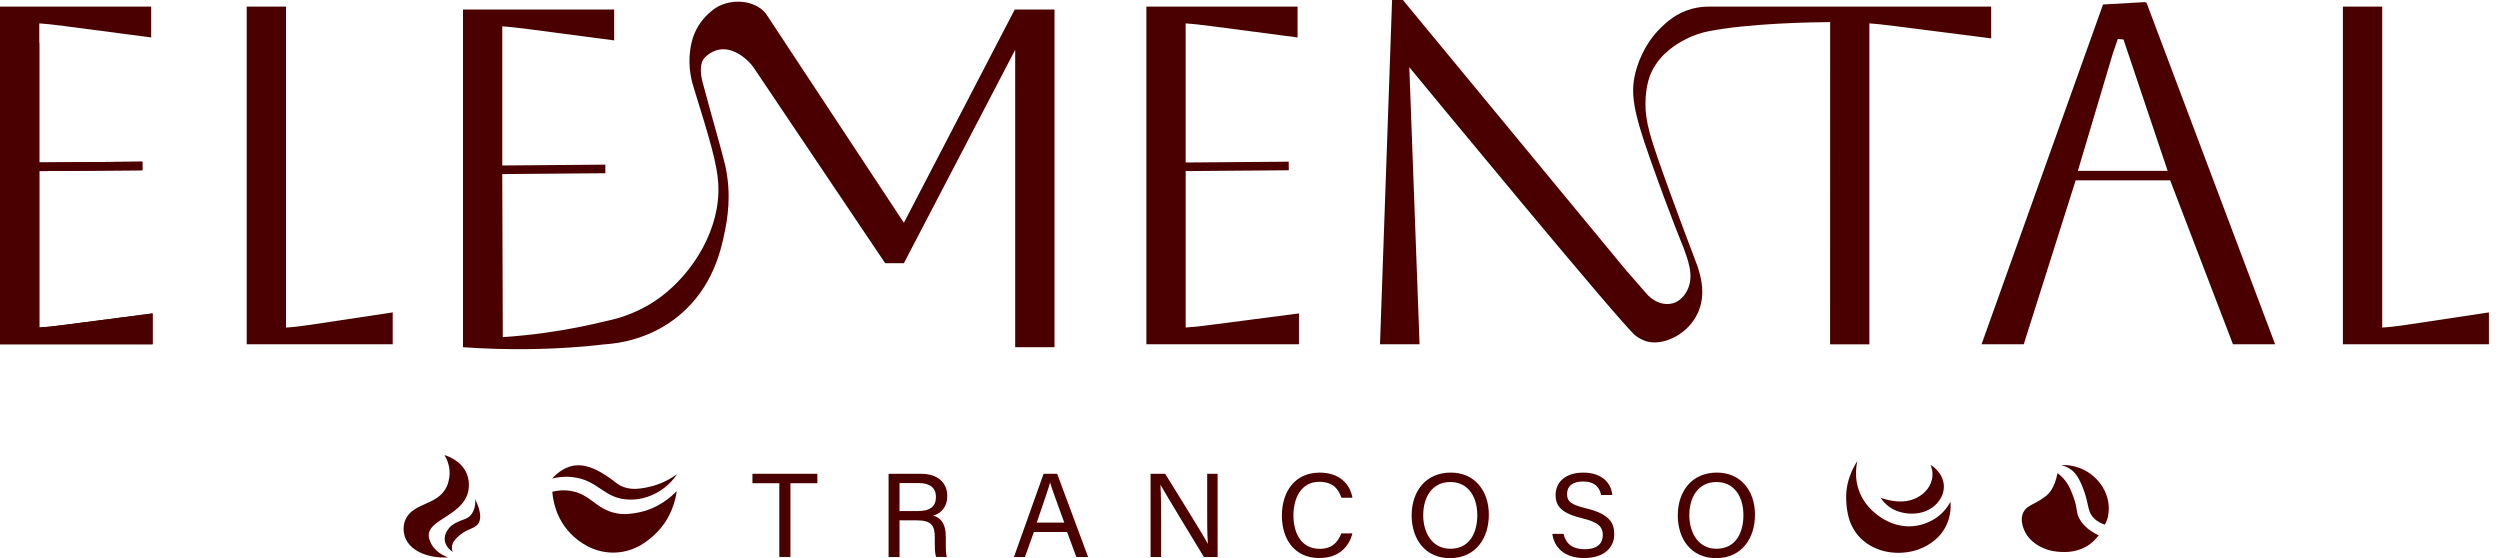
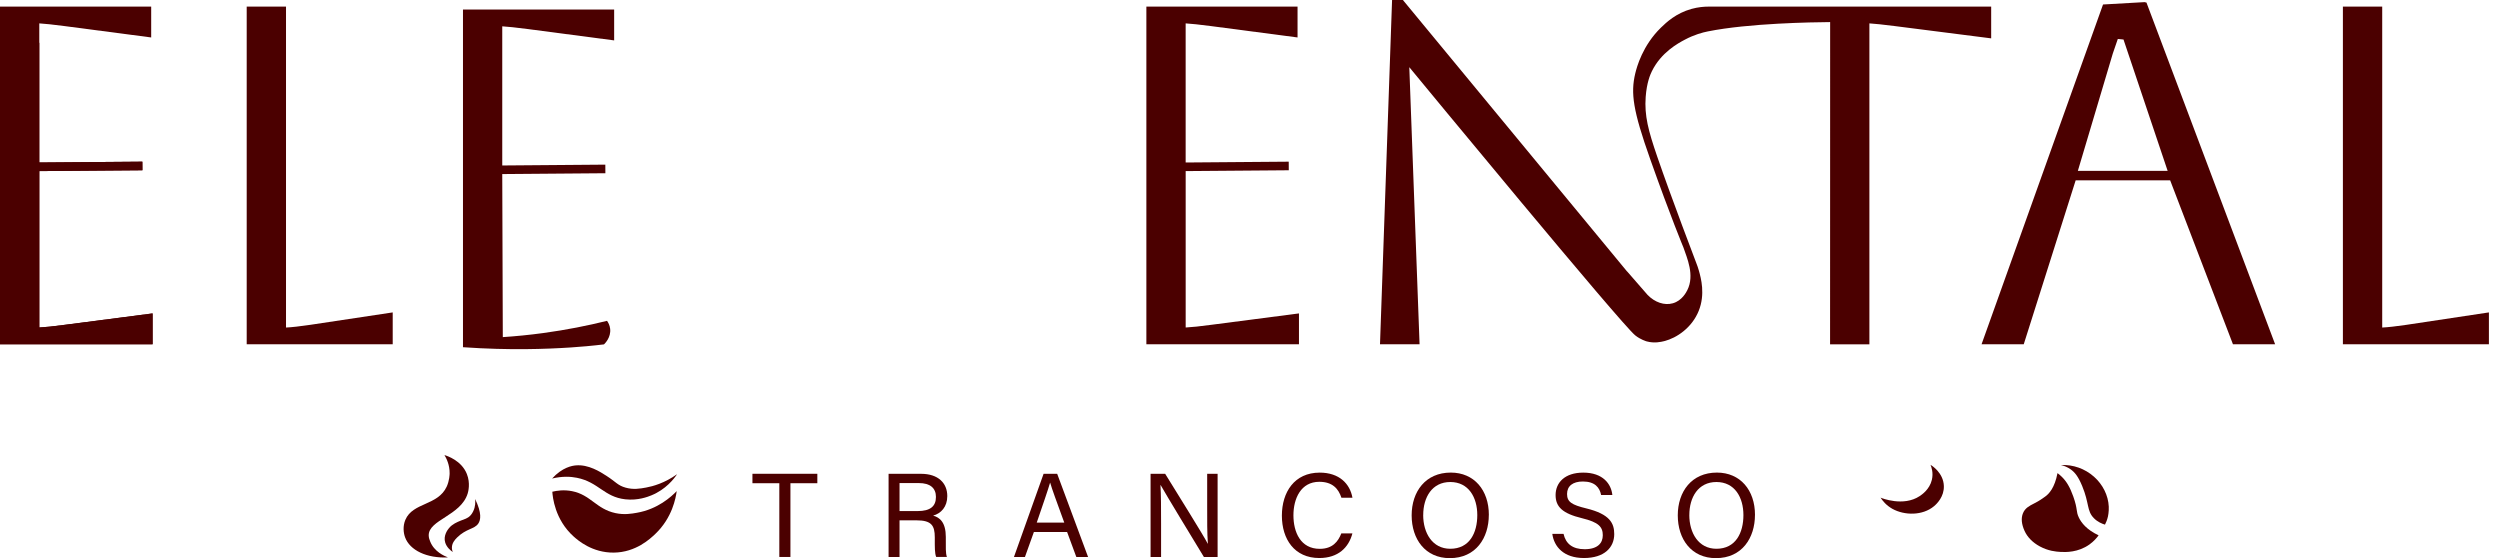
<svg xmlns="http://www.w3.org/2000/svg" width="215" height="48" viewBox="0 0 215 48" fill="none">
  <path d="M175.821 42.752C175.634 42.876 175.447 43.036 174.949 43.289C174.524 43.505 174.157 43.691 173.975 44.139C173.802 44.563 173.848 45.072 174.11 45.654C174.355 46.196 174.809 46.658 175.422 46.99C176.149 47.383 176.803 47.443 177.206 47.465C177.65 47.489 178.715 47.521 179.691 46.826C180.07 46.556 180.323 46.256 180.48 46.039C179.44 45.547 178.998 44.956 178.785 44.518C178.515 43.962 178.707 43.84 178.303 42.699C178.012 41.879 177.714 41.399 177.323 41.012C177.176 40.865 177.04 40.758 176.945 40.687C176.707 41.931 176.232 42.482 175.821 42.752Z" fill="#4B0000" />
  <path d="M181.354 43.568C181.309 42.61 180.847 41.674 180.086 40.999C179.299 40.302 178.295 39.947 177.246 39.992C177.464 40.045 177.781 40.151 178.097 40.379C178.432 40.622 178.724 40.971 179.064 41.789C179.692 43.3 179.45 43.92 180.066 44.554C180.389 44.887 180.771 45.041 181.028 45.118C181.114 44.952 181.216 44.715 181.284 44.418C181.284 44.418 181.375 44.014 181.354 43.568L181.354 43.568Z" fill="#4B0000" />
  <path d="M67.022 41.557H64.71V40.745H70.291V41.557H67.977V47.899H67.022V41.557H67.022Z" fill="#4B0000" />
  <path d="M77.36 44.75V47.902H76.418V40.748H79.214C80.685 40.748 81.467 41.547 81.467 42.661C81.467 43.59 80.933 44.154 80.249 44.343C80.831 44.5 81.34 44.936 81.34 46.178V46.484C81.34 46.976 81.316 47.601 81.435 47.899H80.512C80.382 47.59 80.392 47.032 80.392 46.361V46.21C80.392 45.191 80.105 44.749 78.82 44.749H77.357H77.359L77.36 44.75ZM77.36 43.952H78.916C80.01 43.952 80.491 43.539 80.491 42.736C80.491 41.975 79.996 41.544 79.022 41.544H77.36V43.952V43.952Z" fill="#4B0000" />
  <path d="M88.914 45.753L88.145 47.9H87.2L89.749 40.746H90.917L93.575 47.9H92.564L91.771 45.753H88.915H88.914ZM91.526 44.941C90.845 43.061 90.47 42.063 90.316 41.517H90.305C90.129 42.124 89.712 43.334 89.161 44.941H91.526Z" fill="#4B0000" />
  <path d="M98.949 47.9V40.746H100.204C101.231 42.419 103.463 45.976 103.865 46.756H103.878C103.809 45.838 103.817 44.71 103.817 43.539V40.746H104.714V47.9H103.535C102.588 46.346 100.263 42.517 99.814 41.714H99.8C99.851 42.528 99.853 43.742 99.853 45.035V47.9H98.949Z" fill="#4B0000" />
  <path d="M116.307 45.872C115.991 47.086 115.083 47.99 113.461 47.99C111.321 47.99 110.242 46.367 110.242 44.346C110.242 42.324 111.322 40.645 113.495 40.645C115.182 40.645 116.097 41.608 116.31 42.803H115.361C115.105 42.023 114.589 41.435 113.459 41.435C111.881 41.435 111.235 42.868 111.235 44.316C111.235 45.763 111.846 47.2 113.499 47.2C114.602 47.2 115.084 46.567 115.353 45.872H116.308H116.307Z" fill="#4B0000" />
  <path d="M128.039 44.281C128.039 46.25 126.935 48 124.682 48C122.575 48 121.402 46.372 121.402 44.321C121.402 42.27 122.601 40.642 124.767 40.642C126.781 40.642 128.042 42.156 128.042 44.281H128.039ZM122.394 44.292C122.394 45.837 123.184 47.194 124.725 47.194C126.385 47.194 127.047 45.824 127.047 44.297C127.047 42.771 126.296 41.453 124.727 41.453C123.158 41.453 122.397 42.768 122.397 44.294L122.394 44.292Z" fill="#4B0000" />
  <path d="M134.464 45.91C134.658 46.769 135.243 47.232 136.281 47.232C137.396 47.232 137.84 46.708 137.84 46.032C137.84 45.314 137.487 44.913 136.052 44.566C134.365 44.157 133.781 43.579 133.781 42.574C133.781 41.512 134.566 40.645 136.161 40.645C137.864 40.645 138.566 41.63 138.662 42.569H137.696C137.569 41.933 137.17 41.409 136.127 41.409C135.257 41.409 134.767 41.803 134.767 42.484C134.767 43.164 135.172 43.42 136.425 43.723C138.465 44.221 138.824 45.013 138.824 45.931C138.824 47.086 137.97 47.99 136.22 47.99C134.469 47.99 133.645 47.006 133.498 45.91H134.464L134.464 45.91Z" fill="#4B0000" />
  <path d="M150.927 44.281C150.927 46.25 149.823 48 147.569 48C145.462 48 144.289 46.372 144.289 44.321C144.289 42.27 145.488 40.642 147.654 40.642C149.667 40.642 150.929 42.156 150.929 44.281H150.927ZM145.281 44.292C145.281 45.837 146.071 47.194 147.611 47.194C149.271 47.194 149.934 45.824 149.934 44.297C149.934 42.771 149.184 41.453 147.614 41.453C146.044 41.453 145.283 42.768 145.283 44.294L145.281 44.292Z" fill="#4B0000" />
  <path d="M101.968 28.165V14.714L110.835 14.643L110.83 13.904L101.966 13.975V2.011C102.434 2.038 103.16 2.115 104.134 2.242L111.589 3.221V0.569H98.588V29.607H111.711V26.954L104.175 27.933C103.204 28.064 102.464 28.141 101.966 28.165H101.969L101.968 28.165Z" fill="#4B0000" />
  <path d="M3.381 28.165V14.714L12.248 14.643L12.243 13.904L3.379 13.975V2.011C3.847 2.038 4.574 2.115 5.547 2.242L13.002 3.221V0.569H0V29.607H13.123V26.954L5.587 27.933C4.616 28.064 3.876 28.141 3.379 28.165H3.381V28.165Z" fill="#4B0000" />
  <path d="M3.381 28.165V14.715L12.248 14.643L12.243 13.903L3.379 13.975V3.682H1.014C0.642 3.682 0.304 3.628 0 3.533V29.607H13.123V26.954L5.586 27.933C4.615 28.063 3.876 28.14 3.378 28.164H3.38L3.381 28.165Z" fill="#4B0000" />
  <path d="M24.597 28.165V0.569H21.216V29.607H33.773V26.867L26.678 27.936C25.79 28.067 25.093 28.144 24.598 28.168V28.165H24.597Z" fill="#4B0000" />
  <path d="M204.87 28.165V0.569H201.489V29.607H214.046V26.867L206.951 27.936C206.063 28.067 205.366 28.144 204.871 28.168V28.165H204.87Z" fill="#4B0000" />
  <path d="M43.241 28.993C43.225 24.318 43.21 19.644 43.194 14.97L52.063 14.898L52.058 14.159L43.194 14.231V2.264C43.662 2.291 44.389 2.368 45.363 2.495L52.817 3.474V0.822H39.816V29.86C41.87 30.004 43.674 30.038 45.158 30.027C48.26 30.001 50.548 29.772 51.232 29.697C51.527 29.665 51.772 29.636 51.942 29.617C52.016 29.548 52.557 29.021 52.474 28.281C52.439 27.962 52.301 27.725 52.205 27.592C50.546 28.004 48.709 28.371 46.712 28.643C45.499 28.808 44.339 28.92 43.237 28.992H43.242L43.241 28.993Z" fill="#4B0000" />
-   <path d="M77.735 19.16L65.862 1.163C65.793 1.075 65.684 0.956 65.535 0.83C64.556 0.019 62.984 -0.059 61.816 0.53C61.433 0.724 61.189 0.942 60.986 1.12C60.124 1.886 59.746 2.773 59.598 3.209C59.521 3.46 59.415 3.852 59.351 4.339C59.145 5.9 59.536 7.138 59.67 7.569C61.007 11.895 61.676 14.057 61.772 15.824C61.979 19.636 59.664 23.404 56.824 25.532C55.105 26.82 53.352 27.352 52.208 27.594C52.229 27.852 52.232 28.163 52.195 28.514C52.147 28.958 52.046 29.331 51.944 29.617C53.169 29.541 55.938 29.181 58.414 27.122C61.37 24.666 62.04 21.349 62.331 19.923C62.53 18.936 62.951 16.773 62.36 14.193C62.072 12.945 61.117 9.707 60.431 7.103C60.351 6.8 60.048 5.602 60.572 4.999C61.024 4.477 61.66 4.309 61.66 4.309C61.715 4.294 61.761 4.285 61.787 4.28C62.984 4.03 63.985 4.937 64.267 5.193C64.551 5.451 64.745 5.706 64.868 5.893L76.031 22.496L76.121 22.634H77.734L87.306 4.283V29.86H90.687V0.822H87.266L77.734 19.16H77.736L77.735 19.16Z" fill="#4B0000" />
  <path d="M146.917 0.569C146.56 0.57 146.054 0.605 145.474 0.765C144.138 1.135 143.308 1.922 142.845 2.372C141.264 3.909 140.762 5.767 140.63 6.324C140.232 8.011 140.427 9.481 141.912 13.671C143.703 18.724 144.777 21.288 144.777 21.288C145.081 22.179 145.754 23.666 145.113 24.946C145.022 25.127 144.658 25.856 143.865 26.082C143.139 26.289 142.306 26.002 141.686 25.355C141.103 24.688 140.521 24.02 139.941 23.352L139.936 23.357L120.649 0H119.718L118.68 29.607H122.083L121.2 5.778C122.155 6.938 139.397 27.848 140.625 28.838C141.093 29.216 141.615 29.36 141.615 29.36C142.275 29.541 142.847 29.405 143.126 29.336C144.206 29.067 145.512 28.173 146.089 26.736C146.666 25.302 146.284 23.92 146.11 23.296C146.036 23.03 145.962 22.834 145.924 22.735C145.924 22.735 143.742 17.025 142.517 13.455C141.752 11.225 141.413 9.947 141.529 8.337C141.619 7.098 141.924 6.409 142.06 6.131C142.853 4.505 144.322 3.718 144.883 3.419C145.701 2.982 146.415 2.794 146.878 2.701C150.407 1.993 155.838 1.913 157.392 1.899C157.392 2.826 157.391 14.612 157.39 15.553C157.39 16.534 157.387 28.613 157.386 29.61H160.768V2.011C161.22 2.038 161.949 2.115 162.936 2.24L171.241 3.299V0.569H146.915H146.917Z" fill="#4B0000" />
  <path d="M184.593 0.221L184.433 0.183C183.244 0.25 182.052 0.319 180.861 0.386C177.378 10.125 173.896 19.867 170.414 29.607H174.042L178.508 15.507H186.633L192.034 29.607H195.66C191.973 19.811 188.283 10.016 184.596 0.221H184.593ZM178.695 14.696L181.703 4.598C181.847 4.183 181.988 3.765 182.132 3.35C182.294 3.366 182.456 3.382 182.621 3.398L186.418 14.697H178.695V14.696Z" fill="#4B0000" />
-   <path d="M164.462 45.256C162.748 45.382 161.238 44.34 160.454 43.281C159.29 41.708 159.653 39.996 159.736 39.646C159.397 40.16 158.685 41.4 158.775 43.048C158.816 43.798 158.91 45.611 160.563 46.742C161.971 47.705 163.719 47.698 164.977 47.254C166.153 46.839 166.786 46.082 166.917 45.919C167.843 44.772 167.773 43.513 167.739 43.151C167.568 43.479 167.178 44.109 166.404 44.605C166.205 44.733 165.465 45.182 164.462 45.256H164.462Z" fill="#4B0000" />
  <path d="M165.088 42.667C163.688 43.595 161.818 42.836 161.728 42.797C161.896 43.059 162.21 43.46 162.745 43.759C163.781 44.336 165.342 44.36 166.33 43.529C166.576 43.322 167.2 42.712 167.172 41.798C167.137 40.654 166.119 40.029 166.025 39.974C166.114 40.187 166.281 40.676 166.14 41.267C165.941 42.101 165.27 42.546 165.088 42.667Z" fill="#4B0000" />
  <path d="M47.5 42.288C47.884 42.196 48.493 42.101 49.193 42.239C50.799 42.554 51.276 43.773 52.929 44.127C53.688 44.289 54.296 44.181 54.759 44.101C56.571 43.789 57.736 42.714 58.196 42.235C58.122 42.804 57.821 44.525 56.355 45.919C55.924 46.328 54.688 47.505 52.784 47.524C50.934 47.543 49.707 46.474 49.333 46.139C47.706 44.678 47.529 42.73 47.5 42.288H47.5Z" fill="#4B0000" />
  <path d="M58.234 40.778C57.151 41.551 56.154 41.821 55.57 41.928C55.031 42.027 54.47 42.124 53.805 41.938C53.115 41.745 52.994 41.462 52.16 40.925C51.613 40.573 50.61 39.926 49.517 40.024C49.209 40.051 48.362 40.185 47.481 41.153C48.365 40.942 49.076 40.982 49.613 41.09C51.477 41.462 51.949 42.737 53.776 42.941C54.862 43.062 55.721 42.722 56.018 42.601C57.259 42.093 57.953 41.192 58.233 40.778H58.234Z" fill="#4B0000" />
  <path d="M38.418 41.845C37.666 43.494 35.502 43.195 34.862 44.704C34.629 45.256 34.699 45.835 34.839 46.215C35.245 47.321 36.708 48.029 38.525 47.937C38.209 47.817 37.34 47.442 36.996 46.57C36.941 46.431 36.872 46.257 36.869 46.05C36.845 44.7 39.634 44.355 40.221 42.438C40.264 42.299 40.469 41.557 40.15 40.762C39.685 39.599 38.45 39.204 38.223 39.136C38.389 39.41 38.677 39.973 38.668 40.712C38.667 40.789 38.656 41.323 38.418 41.845Z" fill="#4B0000" />
  <path d="M38.938 47.472C38.901 47.381 38.858 47.242 38.864 47.073C38.875 46.709 39.101 46.433 39.308 46.228C40.099 45.446 40.787 45.522 41.127 45.034C41.342 44.725 41.454 44.138 40.859 42.911C40.889 43.156 40.896 43.562 40.695 43.973C40.652 44.06 40.584 44.196 40.453 44.335C40.206 44.597 39.952 44.639 39.621 44.775C39.321 44.898 38.907 45.066 38.62 45.411C38.507 45.547 38.101 46.062 38.29 46.666C38.42 47.081 38.761 47.351 38.937 47.472L38.938 47.472Z" fill="#4B0000" />
</svg>